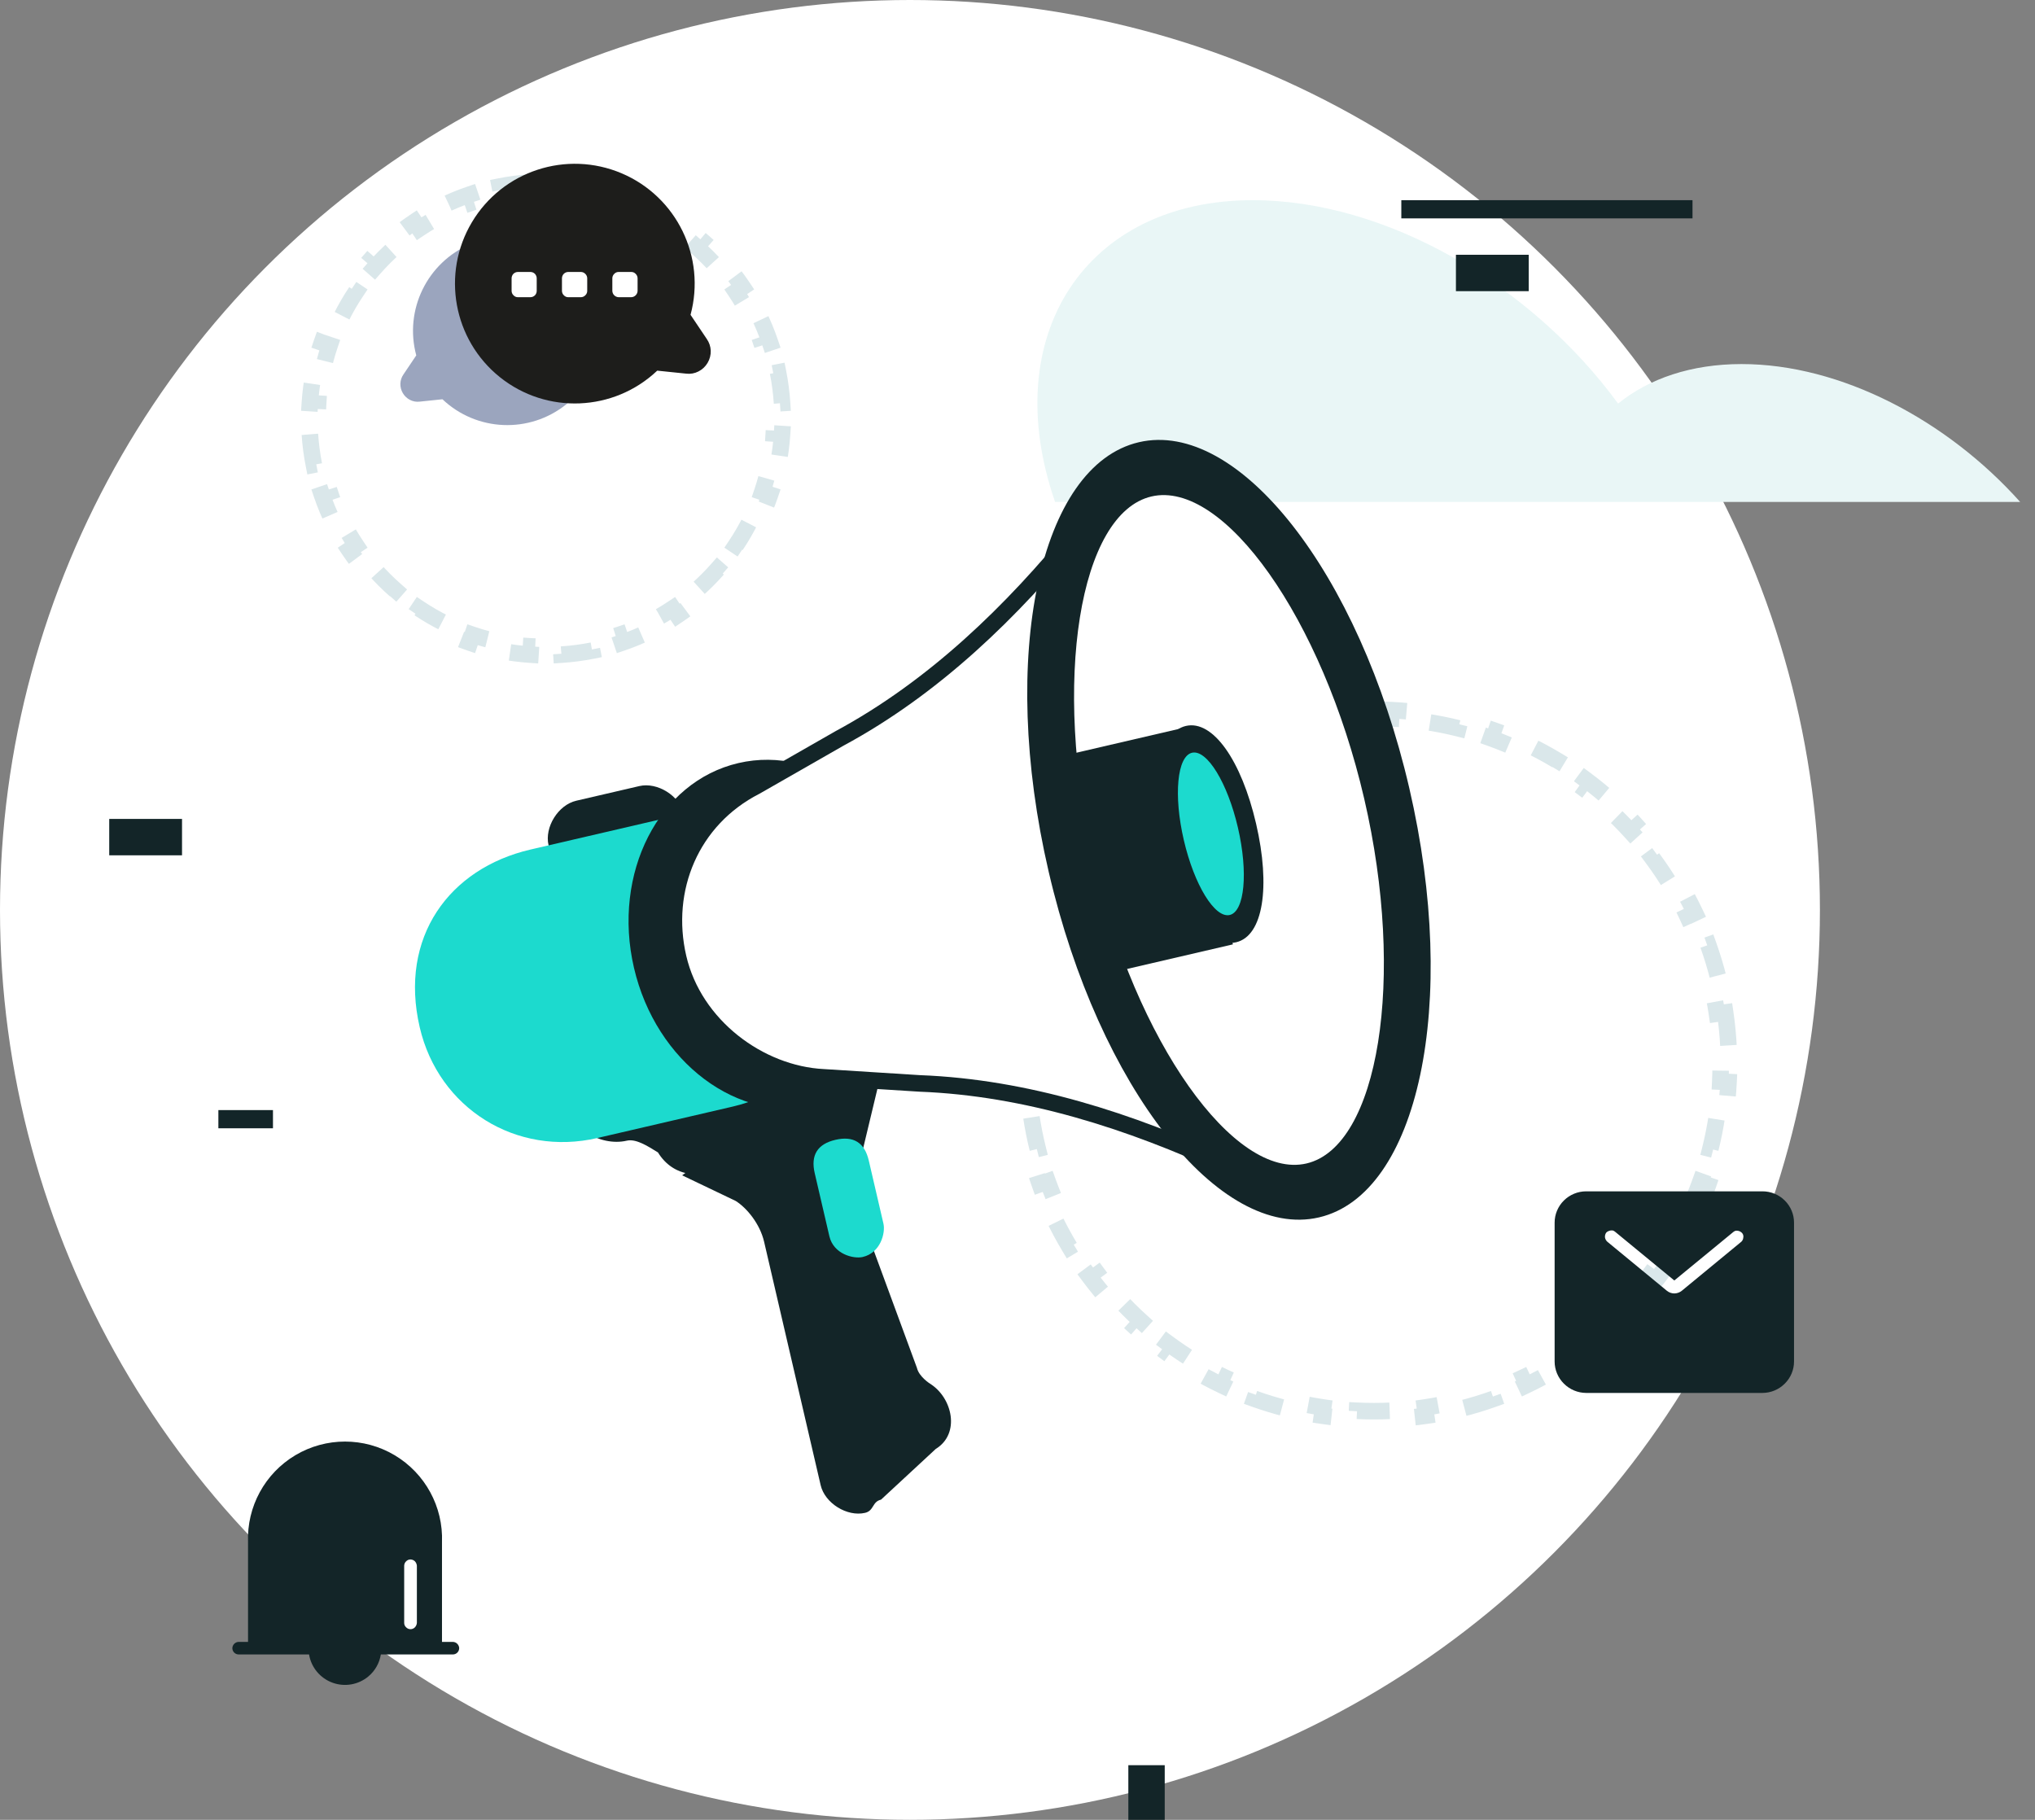
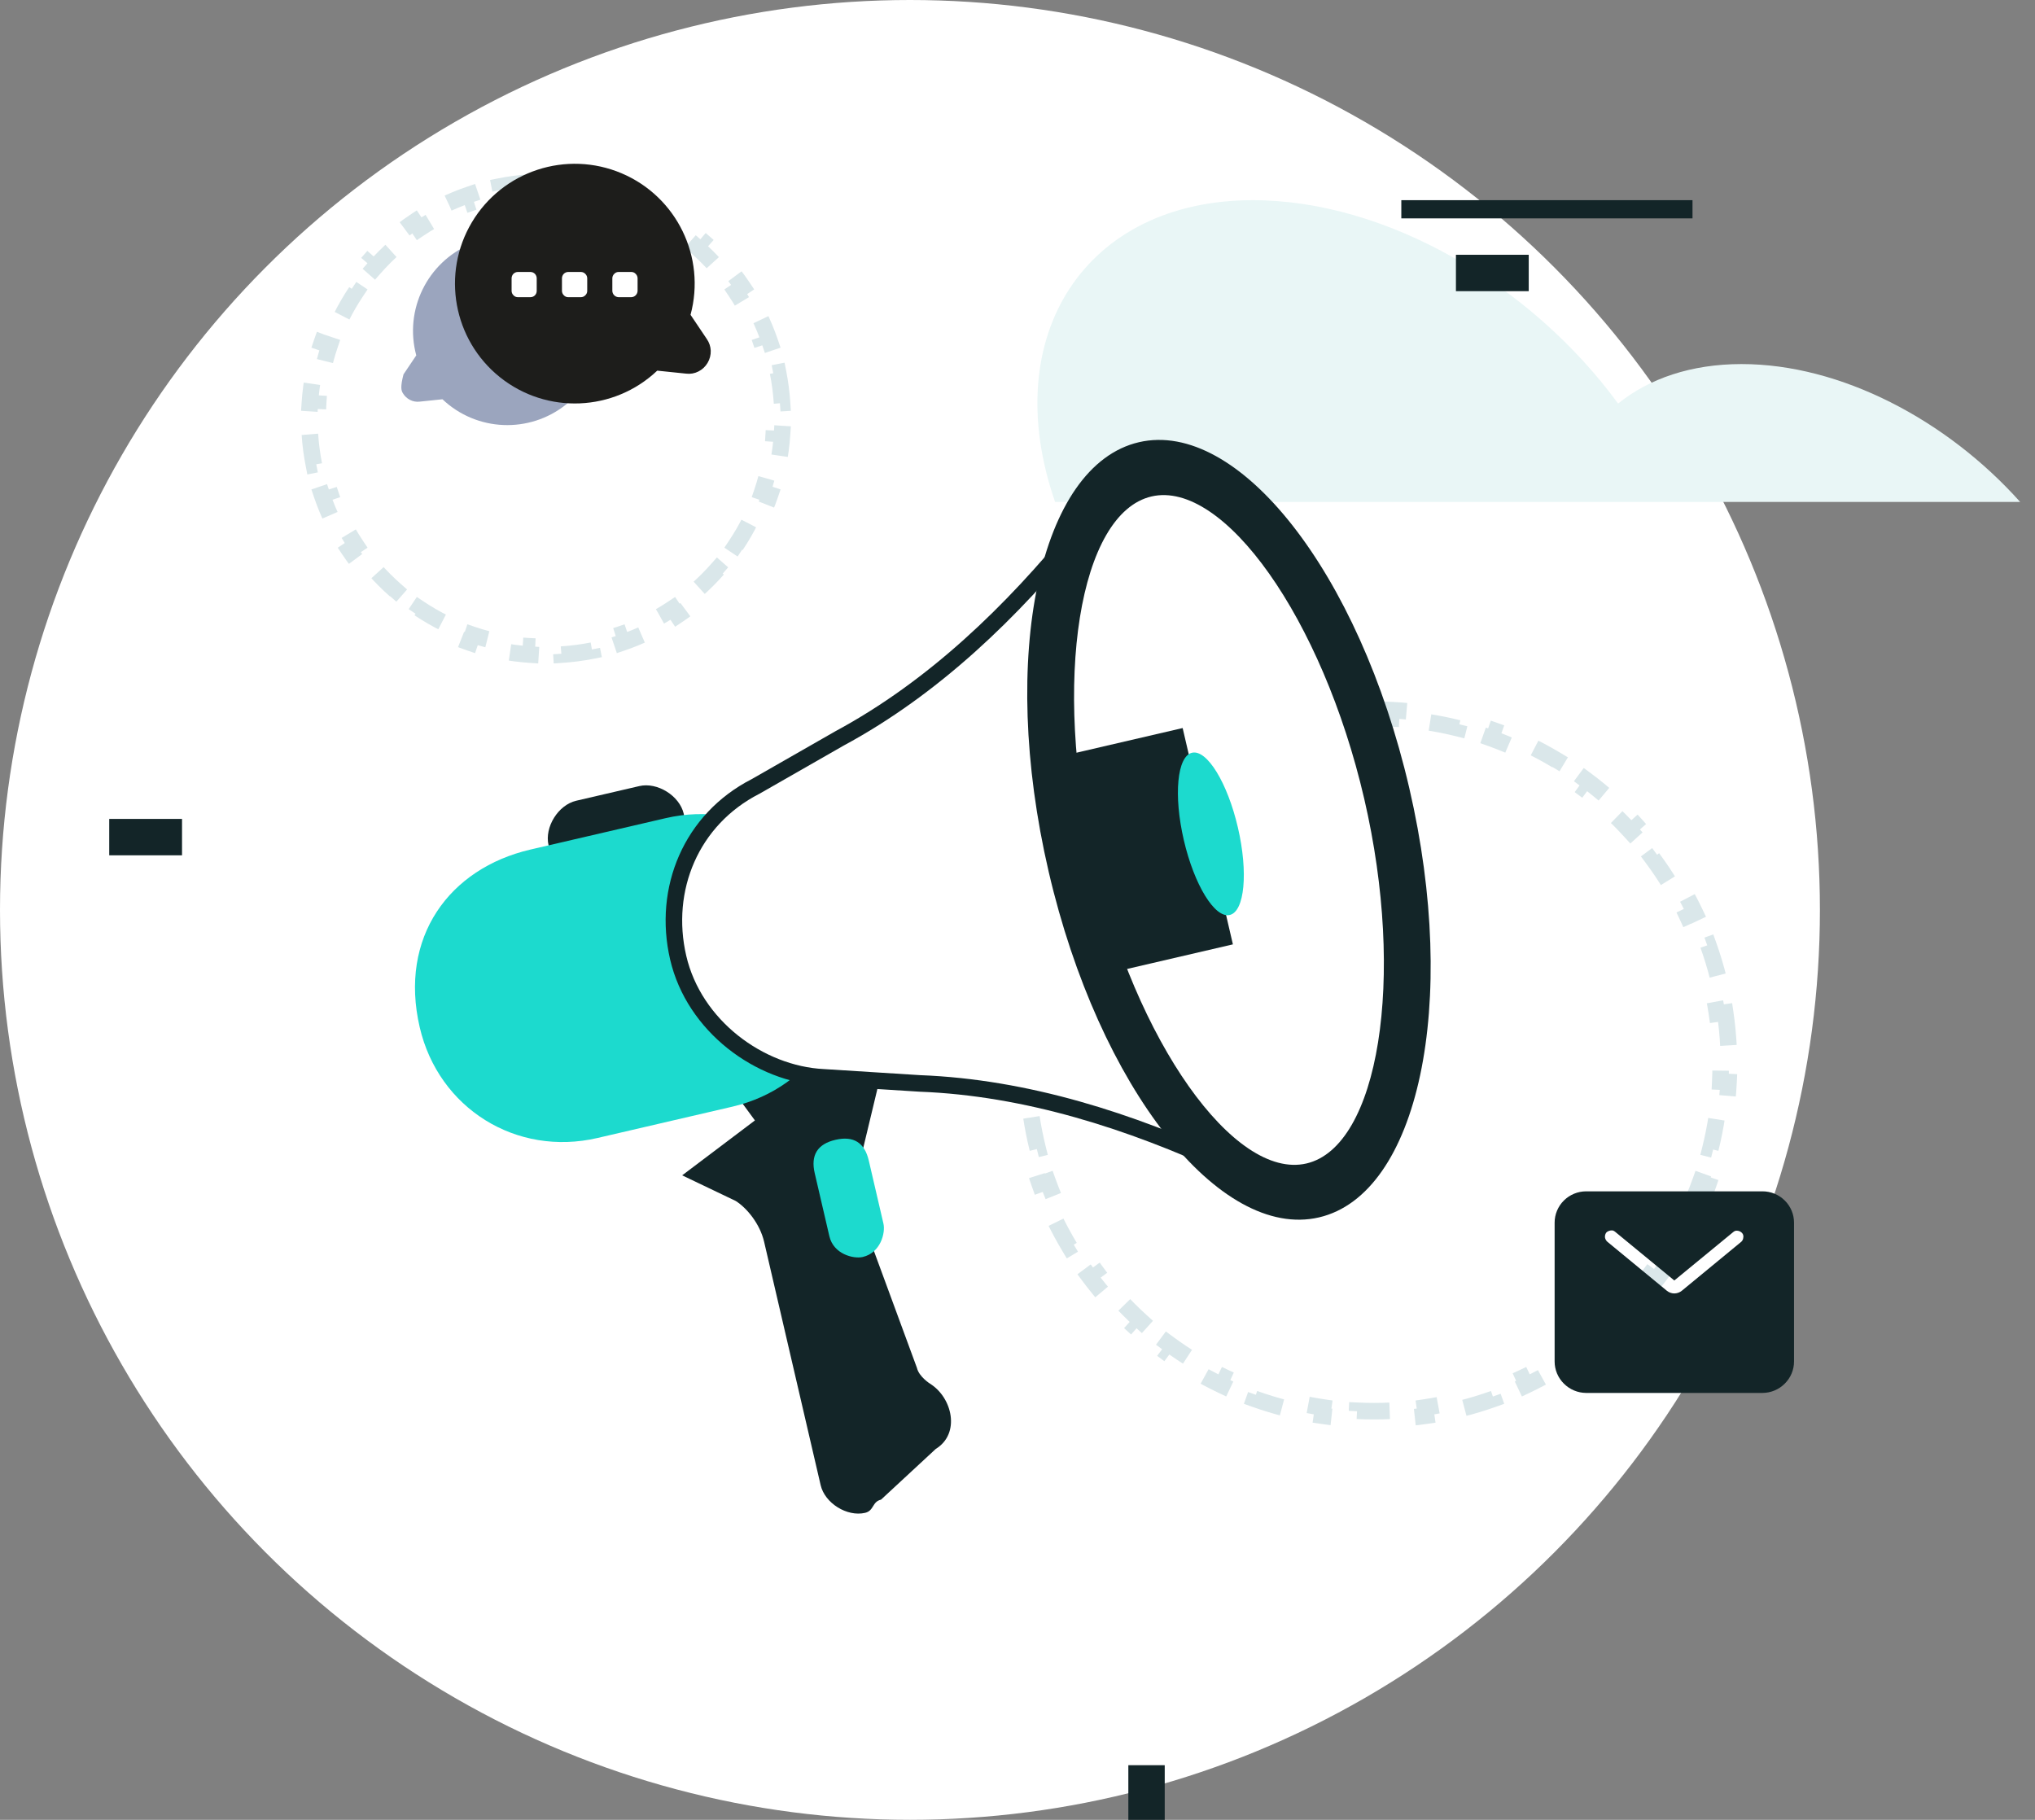
<svg xmlns="http://www.w3.org/2000/svg" width="123" height="110" viewBox="0 0 123 110" fill="none">
  <rect x="0" y="0" width="123" height="110" fill="#808080" stroke="none" />
  <circle cx="55" cy="55" r="55" fill="white" />
  <path d="M63.772 30.339H122.102C117.673 25.386 111.263 22.006 105.261 22.006C102.231 22.006 99.667 22.88 97.802 24.395C92.558 17.228 83.817 12.1 75.717 12.1C65.636 12.1 60.275 20.258 63.772 30.339Z" fill="#E9F6F6" />
-   <path d="M27.375 99.245H26.715V93.222C26.796 91.076 25.696 89.057 23.849 87.959C22.003 86.862 19.704 86.862 17.857 87.959C16.01 89.057 14.911 91.076 14.992 93.222V99.245H14.422C14.216 99.253 14.051 99.418 14.043 99.624C14.044 99.727 14.085 99.825 14.159 99.896C14.229 99.965 14.324 100.004 14.422 100.004H18.68C18.809 100.786 19.349 101.438 20.094 101.711C20.838 101.984 21.672 101.836 22.276 101.324C22.674 100.987 22.937 100.518 23.019 100.004H27.375C27.474 100.004 27.568 99.965 27.639 99.896C27.712 99.825 27.753 99.727 27.755 99.624C27.746 99.418 27.581 99.253 27.375 99.245ZM25.197 98.098C25.188 98.196 25.148 98.289 25.081 98.362C25.013 98.434 24.917 98.476 24.817 98.477C24.714 98.479 24.616 98.437 24.545 98.362C24.471 98.294 24.429 98.198 24.43 98.098V94.641C24.431 94.541 24.473 94.446 24.545 94.377C24.616 94.302 24.714 94.26 24.817 94.262C24.917 94.266 25.011 94.308 25.081 94.377C25.148 94.45 25.188 94.543 25.197 94.641V98.098Z" fill="#132528" />
  <path d="M104.272 61.202C104.373 61.89 104.442 62.589 104.476 63.297L103.977 63.321C103.993 63.662 104.002 64.005 104.002 64.35C104.002 64.695 103.993 65.038 103.977 65.379L104.476 65.403C104.442 66.111 104.373 66.81 104.272 67.499L103.777 67.426C103.677 68.109 103.543 68.782 103.378 69.443L103.864 69.564C103.692 70.249 103.488 70.921 103.253 71.579L102.782 71.41C102.55 72.058 102.287 72.692 101.995 73.309L102.447 73.523C102.145 74.16 101.813 74.779 101.453 75.379L101.024 75.121C100.67 75.71 100.288 76.281 99.88 76.83L100.282 77.128C99.863 77.692 99.416 78.235 98.945 78.755L98.575 78.419C98.114 78.927 97.629 79.412 97.121 79.873L97.457 80.244C96.937 80.715 96.394 81.161 95.83 81.58L95.532 81.179C94.982 81.587 94.412 81.969 93.823 82.323L94.081 82.751C93.48 83.112 92.861 83.444 92.225 83.745L92.011 83.293C91.394 83.586 90.76 83.849 90.112 84.081L90.28 84.552C89.623 84.787 88.951 84.991 88.265 85.162L88.144 84.677C87.484 84.842 86.811 84.975 86.127 85.076L86.2 85.571C85.512 85.672 84.813 85.74 84.105 85.775L84.08 85.275C83.74 85.292 83.397 85.3 83.052 85.3C82.707 85.3 82.364 85.292 82.023 85.275L81.999 85.775C81.29 85.74 80.591 85.672 79.903 85.571L79.976 85.076C79.292 84.975 78.619 84.842 77.959 84.677L77.838 85.162C77.153 84.991 76.48 84.787 75.823 84.552L75.992 84.081C75.343 83.849 74.71 83.586 74.093 83.293L73.878 83.745C73.242 83.444 72.623 83.112 72.023 82.751L72.28 82.323C71.691 81.969 71.121 81.587 70.571 81.179L70.273 81.58C69.709 81.161 69.166 80.715 68.647 80.244L68.983 79.873C68.474 79.412 67.989 78.927 67.528 78.419L67.158 78.755C66.687 78.235 66.241 77.692 65.822 77.128L66.223 76.83C65.815 76.281 65.433 75.71 65.079 75.121L64.65 75.379C64.29 74.779 63.958 74.16 63.656 73.523L64.108 73.309C63.816 72.692 63.553 72.058 63.321 71.41L62.85 71.579C62.615 70.921 62.411 70.249 62.24 69.564L62.725 69.443C62.56 68.782 62.426 68.109 62.326 67.426L61.831 67.499C61.73 66.81 61.661 66.111 61.627 65.403L62.126 65.379C62.11 65.038 62.102 64.695 62.102 64.35C62.102 64.005 62.11 63.662 62.126 63.321L61.627 63.297C61.661 62.589 61.73 61.89 61.831 61.202L62.326 61.274C62.426 60.591 62.56 59.918 62.725 59.257L62.24 59.136C62.411 58.451 62.615 57.779 62.85 57.121L63.321 57.29C63.553 56.642 63.816 56.008 64.108 55.391L63.656 55.177C63.958 54.541 64.29 53.921 64.65 53.321L65.079 53.579C65.433 52.99 65.815 52.419 66.223 51.87L65.822 51.572C66.241 51.008 66.687 50.465 67.158 49.945L67.528 50.281C67.989 49.773 68.474 49.288 68.983 48.827L68.647 48.456C69.166 47.985 69.709 47.539 70.273 47.12L70.571 47.521C71.121 47.113 71.691 46.731 72.28 46.377L72.023 45.949C72.623 45.588 73.242 45.256 73.878 44.955L74.093 45.407C74.71 45.114 75.343 44.851 75.992 44.619L75.823 44.148C76.48 43.913 77.153 43.709 77.838 43.538L77.959 44.023C78.619 43.858 79.292 43.725 79.976 43.624L79.903 43.13C80.591 43.028 81.29 42.96 81.999 42.925L82.023 43.425C82.364 43.408 82.707 43.4 83.052 43.4C83.397 43.4 83.74 43.408 84.08 43.425L84.105 42.925C84.813 42.96 85.512 43.028 86.2 43.13L86.127 43.624C86.811 43.725 87.484 43.858 88.144 44.023L88.265 43.538C88.951 43.709 89.623 43.913 90.28 44.148L90.112 44.619C90.76 44.851 91.394 45.114 92.011 45.407L92.225 44.955C92.861 45.256 93.48 45.588 94.081 45.949L93.823 46.377C94.412 46.731 94.982 47.113 95.532 47.521L95.83 47.12C96.394 47.539 96.937 47.985 97.457 48.456L97.121 48.827C97.629 49.288 98.114 49.773 98.575 50.281L98.945 49.945C99.416 50.465 99.863 51.008 100.282 51.572L99.88 51.87C100.288 52.419 100.67 52.99 101.024 53.579L101.453 53.321C101.813 53.921 102.145 54.541 102.447 55.177L101.995 55.391C102.287 56.008 102.55 56.642 102.782 57.29L103.253 57.121C103.488 57.779 103.692 58.451 103.863 59.136L103.378 59.257C103.543 59.918 103.677 60.591 103.777 61.274L104.272 61.202Z" stroke="#DAE7EA" stroke-dasharray="2 2" />
  <path d="M47.027 22.509C47.147 23.114 47.228 23.734 47.269 24.364L46.77 24.396C46.789 24.695 46.799 24.996 46.799 25.3C46.799 25.604 46.789 25.905 46.77 26.204L47.269 26.236C47.228 26.866 47.147 27.485 47.027 28.091L46.536 27.994C46.419 28.59 46.262 29.172 46.07 29.738L46.544 29.898C46.342 30.493 46.102 31.07 45.827 31.626L45.379 31.405C45.111 31.947 44.809 32.468 44.475 32.967L44.891 33.245C44.543 33.765 44.162 34.26 43.751 34.729L43.375 34.399C42.977 34.852 42.551 35.278 42.098 35.676L42.428 36.051C41.959 36.463 41.464 36.844 40.944 37.191L40.666 36.776C40.167 37.11 39.646 37.412 39.104 37.68L39.325 38.128C38.769 38.403 38.192 38.643 37.597 38.845L37.437 38.371C36.871 38.563 36.289 38.719 35.693 38.837L35.79 39.328C35.185 39.448 34.566 39.529 33.935 39.57L33.903 39.071C33.604 39.09 33.303 39.1 32.999 39.1C32.696 39.1 32.394 39.09 32.095 39.071L32.063 39.57C31.433 39.529 30.814 39.448 30.208 39.328L30.305 38.837C29.709 38.719 29.127 38.563 28.562 38.371L28.401 38.845C27.806 38.643 27.23 38.403 26.673 38.128L26.895 37.68C26.353 37.412 25.831 37.11 25.332 36.776L25.054 37.191C24.534 36.844 24.039 36.463 23.57 36.051L23.9 35.676C23.448 35.278 23.021 34.852 22.623 34.399L22.248 34.729C21.837 34.26 21.456 33.765 21.108 33.245L21.523 32.967C21.189 32.468 20.887 31.947 20.619 31.405L20.171 31.626C19.896 31.07 19.656 30.493 19.455 29.898L19.928 29.738C19.736 29.172 19.58 28.59 19.462 27.994L18.971 28.091C18.852 27.485 18.77 26.866 18.729 26.236L19.228 26.204C19.209 25.905 19.199 25.604 19.199 25.3C19.199 24.996 19.209 24.695 19.228 24.396L18.729 24.364C18.77 23.734 18.852 23.114 18.971 22.509L19.462 22.606C19.58 22.01 19.736 21.428 19.928 20.862L19.455 20.702C19.656 20.107 19.896 19.53 20.171 18.974L20.619 19.195C20.887 18.654 21.189 18.132 21.523 17.633L21.108 17.355C21.456 16.835 21.837 16.34 22.248 15.871L22.623 16.201C23.021 15.748 23.448 15.322 23.9 14.924L23.57 14.549C24.039 14.137 24.534 13.756 25.054 13.409L25.332 13.824C25.831 13.49 26.353 13.188 26.895 12.92L26.673 12.472C27.23 12.197 27.806 11.957 28.401 11.755L28.562 12.229C29.127 12.037 29.709 11.881 30.305 11.763L30.208 11.272C30.814 11.152 31.433 11.071 32.063 11.03L32.095 11.529C32.394 11.51 32.696 11.5 32.999 11.5C33.303 11.5 33.604 11.51 33.903 11.529L33.935 11.03C34.566 11.071 35.185 11.152 35.79 11.272L35.693 11.763C36.289 11.881 36.871 12.037 37.437 12.229L37.597 11.755C38.192 11.957 38.769 12.197 39.325 12.472L39.104 12.92C39.646 13.188 40.167 13.49 40.666 13.824L40.944 13.409C41.464 13.756 41.959 14.137 42.428 14.549L42.098 14.924C42.551 15.322 42.977 15.748 43.375 16.201L43.751 15.871C44.162 16.34 44.543 16.835 44.891 17.355L44.475 17.633C44.809 18.132 45.111 18.654 45.379 19.195L45.827 18.974C46.102 19.53 46.342 20.107 46.544 20.702L46.07 20.862C46.262 21.428 46.419 22.01 46.536 22.606L47.027 22.509Z" stroke="#DAE7EA" stroke-dasharray="2 2" />
  <path d="M45.629 67.725L43.109 64.291L53.714 62.976L51.964 70.273C51.672 71.49 51.507 73.251 52.305 74.214L55.42 82.678C55.546 83.223 56.218 83.641 56.218 83.641C57.561 84.478 58.067 86.657 56.559 87.582L53.251 90.647C52.706 90.774 52.833 91.318 52.288 91.445C51.199 91.698 49.856 90.862 49.602 89.772L46.185 75.061C45.932 73.972 45.134 73.008 44.463 72.59L41.232 71.044L45.629 67.725Z" fill="#132528" />
-   <path d="M34.396 66.313L36.031 65.934L55.772 61.922L52.717 66.077L43.961 70.408C42.453 71.333 40.692 71.167 39.768 69.659C39.096 69.241 38.425 68.823 37.88 68.95C36.245 69.329 34.231 68.075 33.852 66.44L34.396 66.313Z" fill="#132528" />
  <path d="M35.84 52.76L39.654 51.874C40.744 51.621 41.581 50.278 41.327 49.188C41.074 48.099 39.731 47.262 38.642 47.515L34.828 48.401C33.738 48.654 32.902 49.997 33.155 51.087C33.408 52.176 34.751 53.013 35.84 52.76Z" fill="#132528" />
  <path d="M32.061 51.352L40.234 49.454C45.137 48.315 49.837 51.242 50.976 56.146C52.115 61.05 49.188 65.749 44.284 66.889L36.111 68.787C31.208 69.926 26.508 66.998 25.369 62.095C24.103 56.647 27.158 52.492 32.061 51.352Z" fill="#1CDACE" />
-   <path d="M49.441 66.828C54.256 65.709 57.082 60.168 55.754 54.451C54.426 48.733 49.446 45.005 44.632 46.124C39.817 47.242 36.991 52.784 38.319 58.501C39.647 64.218 44.627 67.946 49.441 66.828Z" fill="#132528" />
  <path d="M50.498 68.897C51.587 68.644 52.259 69.062 52.512 70.152L53.398 73.966C53.525 74.511 53.233 75.727 52.143 75.98C51.598 76.107 50.382 75.815 50.129 74.725L49.243 70.912C48.99 69.822 49.408 69.15 50.498 68.897Z" fill="#1CDACE" />
  <path d="M45.664 47.539L45.675 47.534L45.685 47.528L50.748 44.631C56.438 41.562 61.174 36.974 65.213 31.995L65.233 31.97L65.249 31.944L65.528 31.497L68.801 41.118L73.347 60.684L74.65 70.762L74.203 70.484L74.176 70.467L74.148 70.454C68.327 67.765 62.054 65.735 55.593 65.488L49.771 65.12L49.771 65.12L49.765 65.12C45.901 64.926 41.95 62.011 40.992 57.889C40.028 53.737 41.777 49.53 45.664 47.539Z" fill="white" stroke="#132528" />
  <path d="M68.838 26.73C74.831 25.338 82.14 34.551 85.178 47.627C88.215 60.703 85.717 72.194 79.723 73.586C73.73 74.979 66.422 65.766 63.384 52.69C60.346 39.614 62.845 28.122 68.838 26.73Z" fill="#132528" />
  <path d="M66.109 52.067C68.64 62.963 74.606 71.34 78.965 70.327C83.323 69.315 84.986 59.166 82.454 48.27C79.923 37.373 73.957 28.997 69.598 30.009C65.24 31.022 63.578 41.17 66.109 52.067Z" fill="white" />
-   <path d="M71.677 43.88C73.312 43.5 75.034 45.971 75.92 49.785C76.806 53.599 76.35 56.576 74.715 56.956C73.081 57.336 71.358 54.865 70.472 51.051C69.586 47.237 70.043 44.26 71.677 43.88Z" fill="#132528" />
  <path d="M65.802 59.108L74.519 57.083L71.482 44.007L62.764 46.032L65.802 59.108Z" fill="#132528" />
  <path d="M74.327 55.307C75.23 55.097 75.451 52.732 74.822 50.023C74.193 47.315 72.951 45.29 72.049 45.5C71.146 45.709 70.924 48.075 71.553 50.783C72.182 53.491 73.424 55.516 74.327 55.307Z" fill="#1CDACE" />
  <path d="M106.53 72.011H95.871C95.367 72.011 94.883 72.21 94.526 72.564C94.166 72.919 93.964 73.404 93.965 73.909V82.291C93.964 82.796 94.166 83.281 94.526 83.636C94.883 83.993 95.366 84.194 95.871 84.197H106.53C107.034 84.194 107.518 83.993 107.874 83.636C108.234 83.281 108.437 82.796 108.435 82.291V73.909C108.437 73.404 108.234 72.919 107.874 72.564C107.517 72.21 107.033 72.011 106.53 72.011ZM105.251 75.056L101.646 78.026C101.518 78.126 101.362 78.181 101.2 78.183C101.038 78.182 100.881 78.127 100.755 78.026L97.149 75.056C97.075 74.989 97.025 74.899 97.009 74.8C96.998 74.702 97.021 74.603 97.075 74.519C97.105 74.48 97.145 74.449 97.191 74.429C97.237 74.405 97.287 74.388 97.339 74.379C97.388 74.371 97.438 74.371 97.488 74.379C97.536 74.396 97.581 74.421 97.62 74.454L101.2 77.399L104.764 74.47C104.803 74.437 104.848 74.412 104.896 74.396C104.945 74.388 104.995 74.388 105.045 74.396C105.094 74.403 105.142 74.42 105.185 74.445C105.229 74.468 105.268 74.499 105.3 74.536C105.333 74.573 105.356 74.619 105.366 74.668C105.379 74.717 105.379 74.768 105.366 74.817C105.365 74.866 105.351 74.914 105.325 74.957C105.308 74.995 105.282 75.028 105.251 75.056Z" fill="#132528" />
-   <path fill-rule="evenodd" clip-rule="evenodd" d="M25.16 21.481L24.388 22.629C24.273 22.793 24.208 22.987 24.2 23.187C24.194 23.39 24.246 23.59 24.349 23.765C24.452 23.94 24.603 24.082 24.784 24.174C24.964 24.266 25.167 24.302 25.368 24.277L26.743 24.134C28.808 26.091 32 26.224 34.22 24.445C36.44 22.667 37.008 19.523 35.551 17.079C34.094 14.636 31.058 13.642 28.439 14.752C25.819 15.861 24.42 18.733 25.16 21.481Z" fill="#9BA5BE" />
+   <path fill-rule="evenodd" clip-rule="evenodd" d="M25.16 21.481L24.388 22.629C24.194 23.39 24.246 23.59 24.349 23.765C24.452 23.94 24.603 24.082 24.784 24.174C24.964 24.266 25.167 24.302 25.368 24.277L26.743 24.134C28.808 26.091 32 26.224 34.22 24.445C36.44 22.667 37.008 19.523 35.551 17.079C34.094 14.636 31.058 13.642 28.439 14.752C25.819 15.861 24.42 18.733 25.16 21.481Z" fill="#9BA5BE" />
  <rect x="30.801" y="15.4" width="5.5" height="3.3" fill="white" />
  <path d="M42.72 20.49L41.738 19.029C42.679 15.537 40.9 11.885 37.569 10.474C34.237 9.064 30.377 10.327 28.523 13.433C26.67 16.54 27.393 20.538 30.216 22.799C33.04 25.06 37.099 24.891 39.725 22.404L41.474 22.585C41.729 22.617 41.988 22.571 42.216 22.453C42.447 22.337 42.639 22.156 42.769 21.933C42.901 21.712 42.967 21.457 42.959 21.199C42.949 20.945 42.866 20.698 42.72 20.49ZM32.44 17.586C32.44 17.684 32.402 17.779 32.333 17.85C32.261 17.923 32.163 17.964 32.061 17.965H31.302C31.201 17.966 31.105 17.924 31.038 17.85C30.965 17.781 30.924 17.686 30.922 17.586V16.818C30.924 16.72 30.962 16.626 31.029 16.554C31.101 16.481 31.199 16.44 31.302 16.439H32.061C32.163 16.44 32.261 16.481 32.333 16.554C32.4 16.626 32.438 16.72 32.44 16.818V17.586ZM35.493 17.586C35.493 17.686 35.451 17.782 35.377 17.85C35.306 17.924 35.208 17.966 35.105 17.965H34.346C34.245 17.966 34.15 17.924 34.082 17.85C34.009 17.781 33.968 17.686 33.966 17.586V16.818C33.968 16.72 34.006 16.626 34.074 16.554C34.146 16.481 34.243 16.44 34.346 16.439H35.105C35.208 16.438 35.306 16.48 35.377 16.554C35.45 16.623 35.491 16.718 35.493 16.818V17.586ZM38.537 17.586C38.529 17.792 38.363 17.957 38.157 17.965H37.39C37.184 17.957 37.019 17.792 37.011 17.586V16.818C37.012 16.718 37.054 16.623 37.126 16.554C37.194 16.48 37.29 16.438 37.39 16.439H38.157C38.258 16.438 38.354 16.48 38.421 16.554C38.494 16.623 38.535 16.718 38.537 16.818V17.586Z" fill="#1D1D1B" />
  <path d="M70.399 106.7H68.199V110H70.399V106.7Z" fill="#132528" />
  <path d="M11.002 49.5H6.602V51.7H11.002V49.5Z" fill="#132528" />
-   <path d="M16.499 67.1H13.199V68.2H16.499V67.1Z" fill="#132528" />
  <path d="M102.299 12.1H84.699V13.2H102.299V12.1Z" fill="#132528" />
  <path d="M92.4 15.4H88V17.6H92.4V15.4Z" fill="#132528" />
</svg>